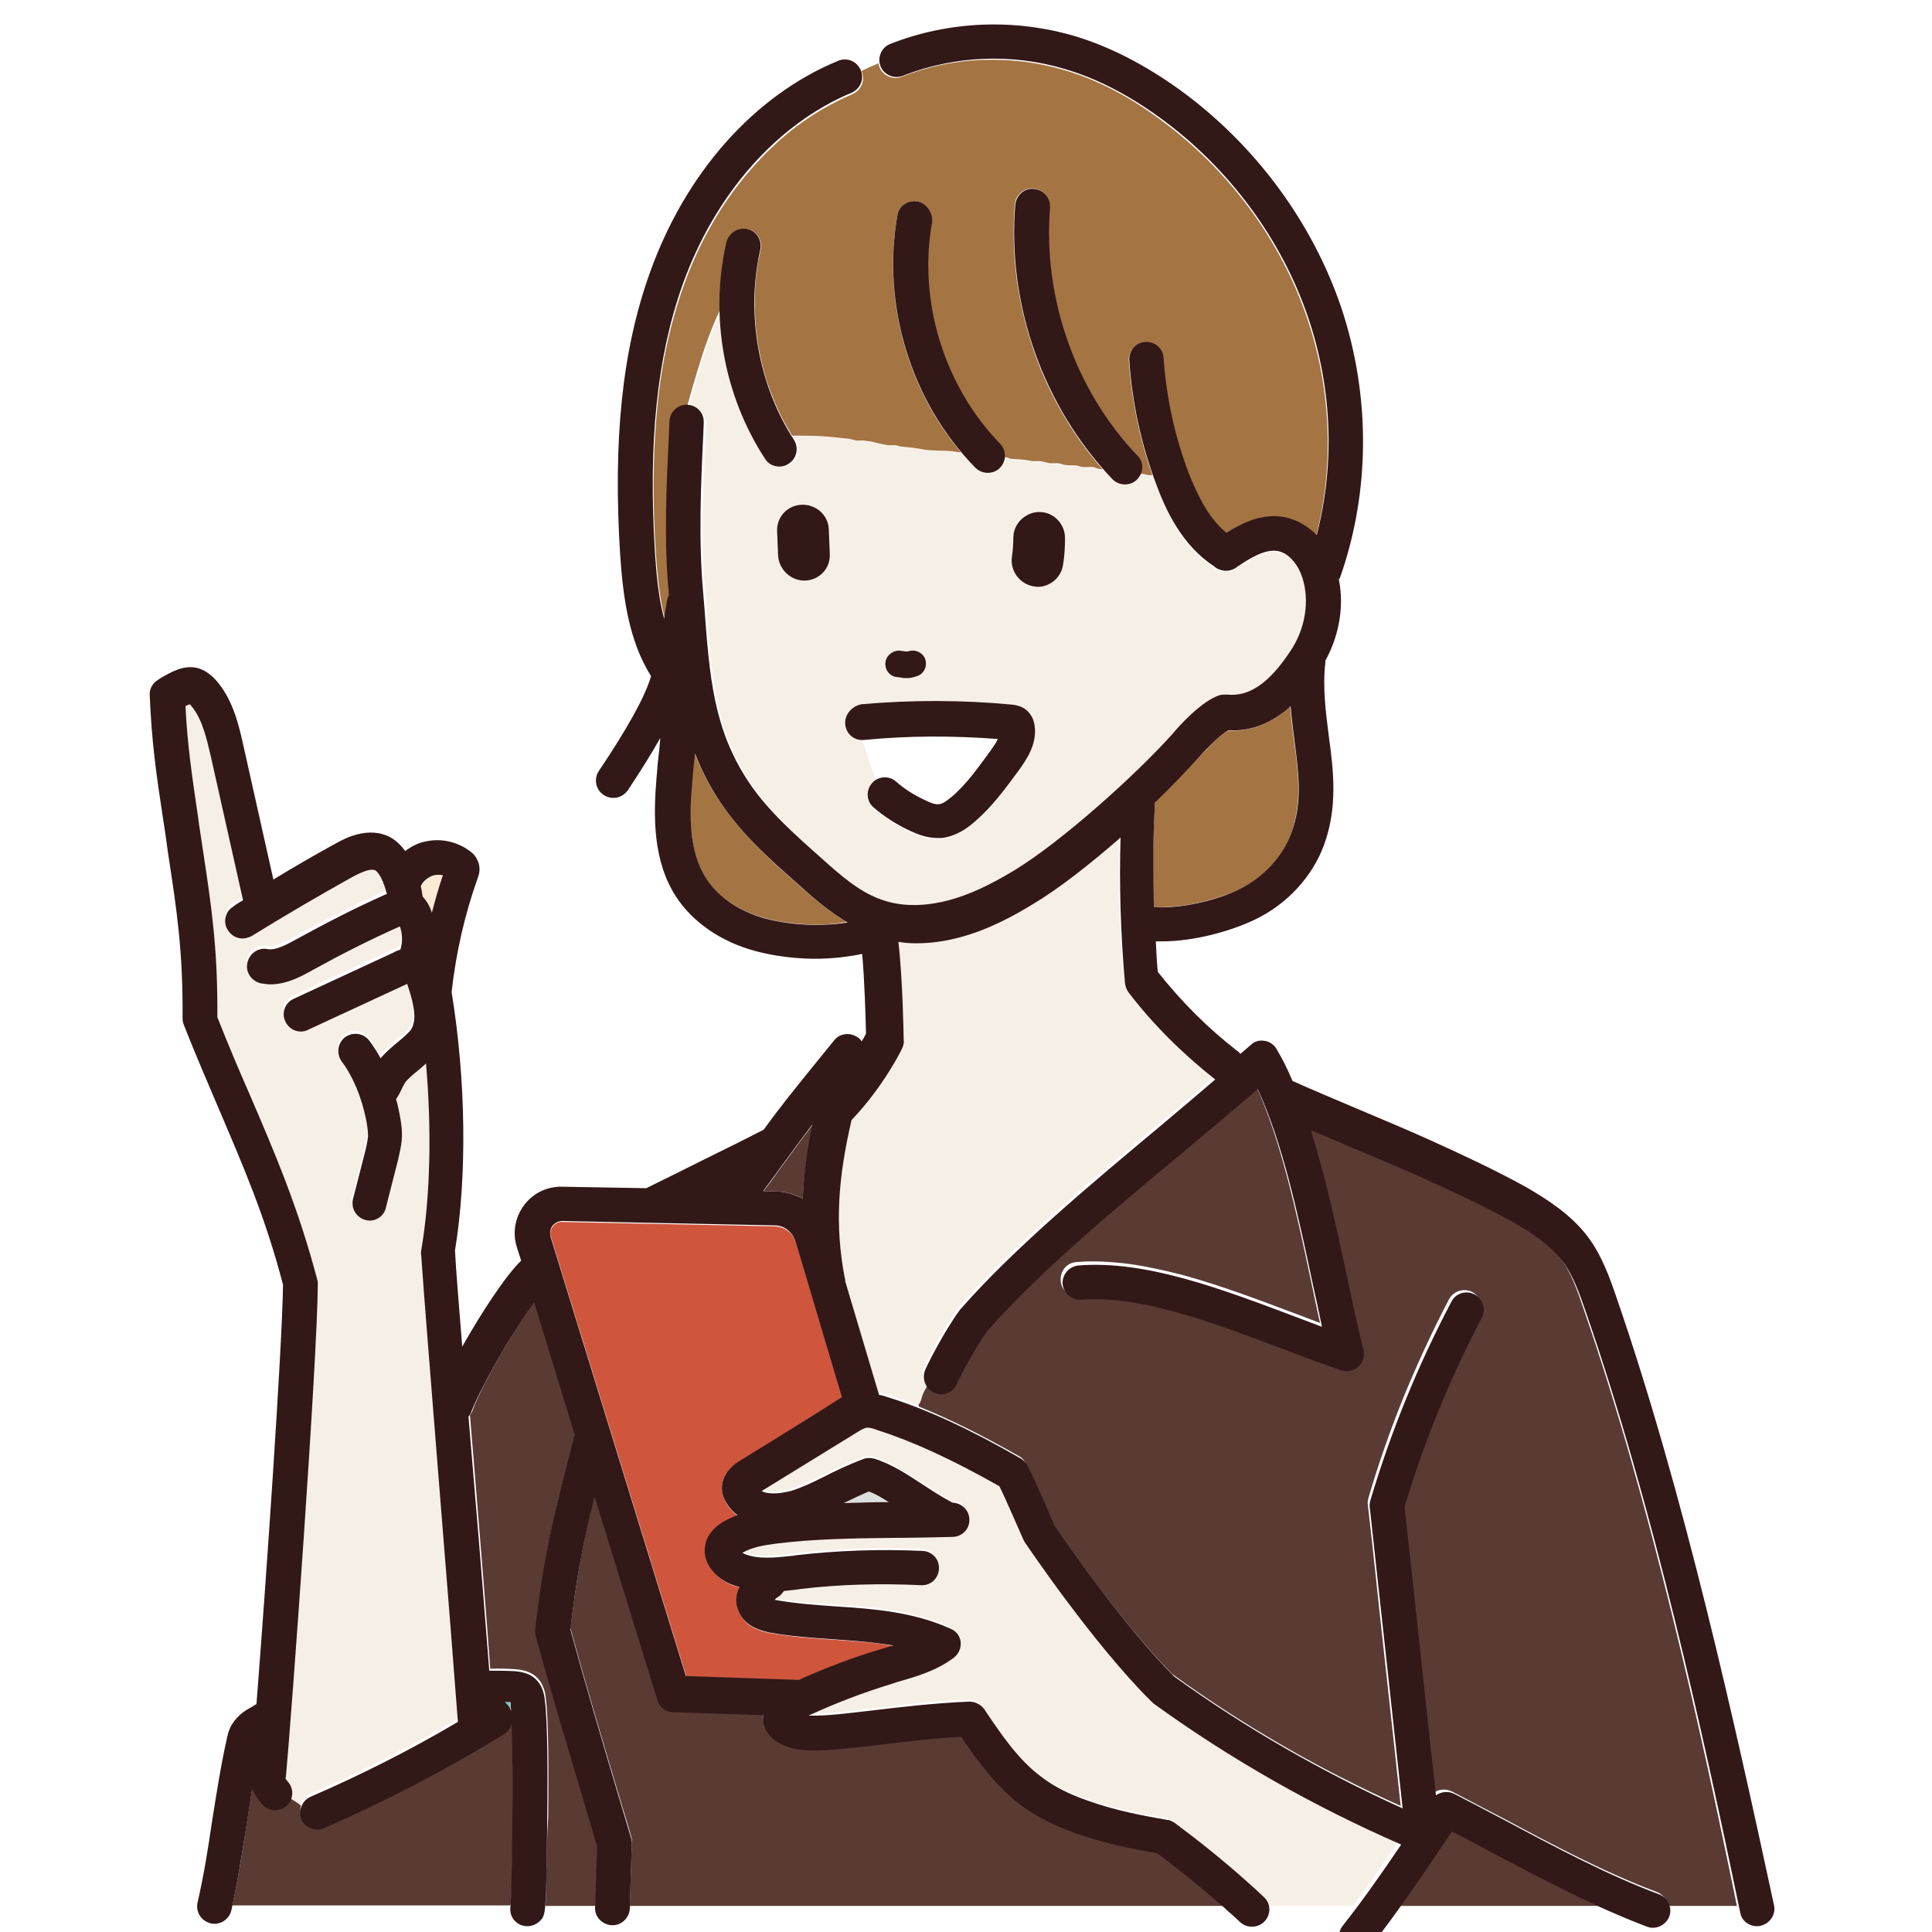
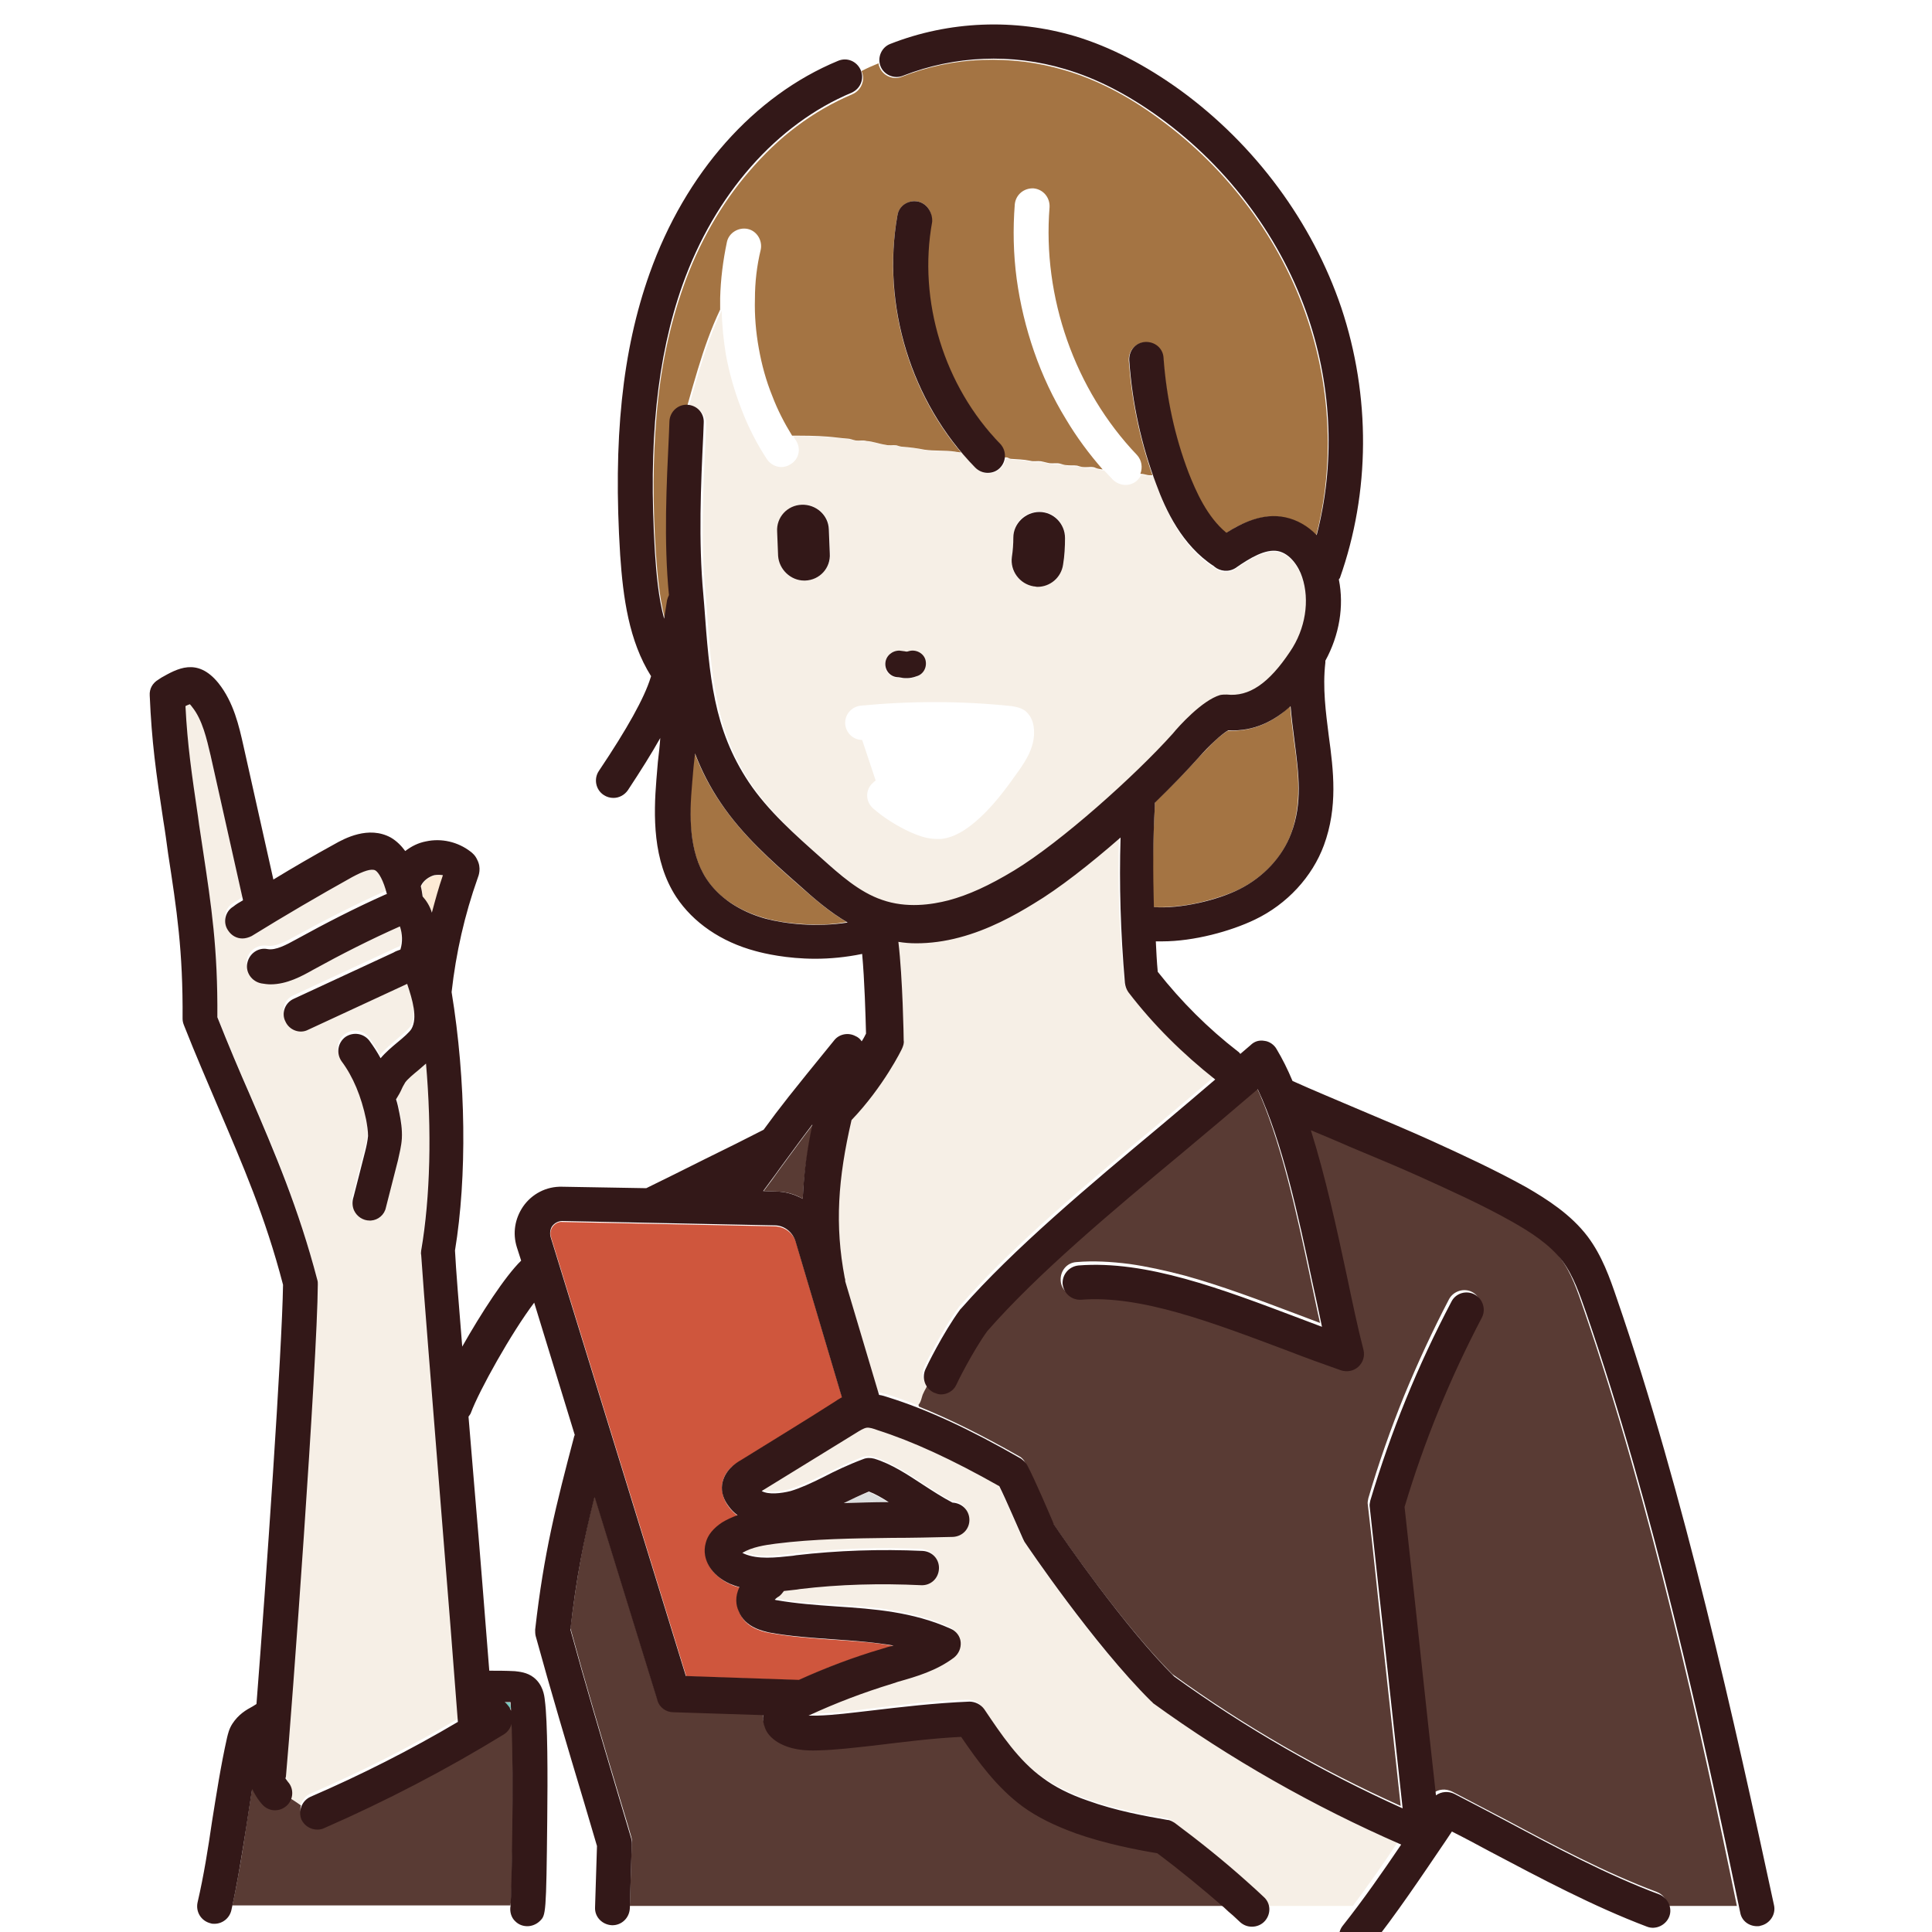
<svg xmlns="http://www.w3.org/2000/svg" xmlns:xlink="http://www.w3.org/1999/xlink" version="1.1" id="レイヤー_1" x="0px" y="0px" viewBox="0 0 400 400" style="enable-background:new 0 0 400 400;" xml:space="preserve">
  <style type="text/css">
	.st0{fill:none;}
	.st1{fill:#FFFFFF;}
	.st2{fill:#76C7BD;}
	.st3{fill:#F6EFE6;}
	.st4{fill:#593B34;}
	.st5{fill:#FDEAD5;}
	.st6{fill:url(#SVGID_1_);}
	.st7{fill:#A47443;}
	.st8{fill:#CF563D;}
	.st9{fill:#DCDDDD;}
	.st10{fill:none;stroke:#331818;stroke-width:15;stroke-miterlimit:10;}
	.st11{fill:#331818;}
</style>
  <pattern width="177.1" height="177.1" patternUnits="userSpaceOnUse" id="Unnamed_Pattern_2" viewBox="0 -177.1 177.1 177.1" style="overflow:visible;">
    <g>
      <rect y="-177.1" class="st0" width="177.1" height="177.1" />
      <polygon class="st1" points="177.1,-177.1 0,-177.1 0,0 177.1,0 177.1,-177.1   " />
      <path class="st2" d="M137.1-88.6c0-26.8-21.7-48.5-48.5-48.5c-26.8,0-48.5,21.7-48.5,48.5C40-61.8,61.8-40,88.6-40    C115.4-40,137.1-61.8,137.1-88.6L137.1-88.6z" />
    </g>
  </pattern>
  <g>
    <path class="st3" d="M64.4,371.3c10.4-4.5,20.7-9.7,30.5-15.5c-0.6-8.1-2.2-28.3-3.8-47.9c-1.6-20.2-3.3-41.1-3.9-48.7   c0-0.3,0-0.6,0-0.9c1.3-7.8,1.9-16.7,1.7-26.5c-0.1-4-0.3-8.2-0.7-12.2c-0.5,0.4-1,0.9-1.5,1.3c-1.1,0.9-2.3,1.9-2.8,2.6   c-0.2,0.4-0.5,0.8-0.7,1.3c-0.3,0.7-0.7,1.4-1.2,2.2c0.3,1,0.5,1.9,0.7,2.9c0.3,1.5,0.6,3.3,0.5,5.2c-0.1,1.7-0.5,3.2-0.8,4.5   l-2.5,9.8c-0.4,1.5-1.6,2.5-3.1,2.7c-0.1,0-0.2,0-0.3,0c-1.4,0-2.7-0.8-3.2-2.1l-0.1-0.1c-0.5-1-0.4-2.2,0-3.1l2.3-9   c0.3-1.1,0.6-2.2,0.6-3.2c0.1-1.1-0.2-2.3-0.4-3.4c-1-4.8-2.7-8.9-5.1-12.1c-1.2-1.6-0.8-3.8,0.8-5c1.6-1.2,3.8-0.8,5,0.7   c0.8,1.1,1.6,2.3,2.3,3.6c1-1.2,2.3-2.2,3.5-3.3c1.1-0.9,2.5-2.1,2.9-2.8c1.3-2.4,0.2-6-0.9-9.3l-20.5,9.5   c-1.8,0.8-3.9,0.1-4.7-1.7c-0.8-1.8-0.1-3.9,1.7-4.7l20.7-9.6c0.4-0.2,0.9-0.4,1.4-0.6c0,0,0,0,0,0c0.4-1.6,0.4-3.2-0.1-4.8   c0,0,0,0,0,0c-6.1,2.8-12.1,5.8-18,9c-2.3,1.3-5.4,3-8.8,3c-0.6,0-1.2-0.1-1.9-0.2c-1.9-0.4-3.2-2.2-2.9-4.2   c0.4-1.9,2.2-3.2,4.2-2.9c1.7,0.3,3.9-0.9,5.9-2c6-3.3,12.3-6.5,18.5-9.3c0.1,0,0.2-0.1,0.3-0.1c-0.7-2.8-1.8-4.5-2.4-4.9   c-0.7-0.4-2.4,0.1-4.8,1.4c-7,3.9-14,8-20.8,12.2c-0.6,0.4-1.2,0.5-1.9,0.5c-1.2,0-2.4-0.6-3-1.7c-1-1.7-0.5-3.9,1.1-4.9   c0.7-0.4,1.3-0.8,2-1.3c0,0,0-0.1,0-0.1L43.5,156c-0.8-3.5-1.7-7.4-3.8-10c-0.2-0.3-0.4-0.5-0.5-0.6c-0.2,0.1-0.5,0.2-0.9,0.4   c0.4,8,1.3,14.1,2.6,22.9c0.4,2.4,0.7,4.7,1,6.8c1.8,11.9,3.2,20.5,3,34.7c2.3,5.8,4.5,11,6.7,16c5.2,12,10.1,23.4,14,38.4   c0.1,0.3,0.1,0.6,0.1,0.9c-0.2,16.1-5.5,88.8-6.6,101.9c0,0.1,0,0.3-0.1,0.4c0.3,0.4,0.5,0.7,0.5,0.7c0,0,0,0,0,0l-2.2,2   c1.6,1.1,3.3,2,4.9,3.2C62.6,372.7,63.3,371.7,64.4,371.3L64.4,371.3z" />
    <path class="st4" d="M106,356.2c-0.2,0.9-0.8,1.7-1.6,2.2c-11.9,7.3-24.4,13.8-37.2,19.4c-0.5,0.2-0.9,0.3-1.4,0.3   c-1.4,0-2.7-0.8-3.3-2.1c-0.3-0.7-0.4-1.5-0.2-2.2c-1.6-1.2-3.3-2.1-4.9-3.2l-3.1,2.8c-0.2-0.2-1.2-1.3-2.1-3.2   c-0.4,2.6-0.8,5.2-1.2,7.8c-0.8,5.4-1.7,11-2.9,16.5h57.6c0-0.2,0-0.4,0.1-0.6c0.1-1.4,0.3-9.3,0.4-19   C106.2,366.9,106.2,360.4,106,356.2L106,356.2z" />
    <path class="st5" d="M89.5,189C89.5,189,89.5,189,89.5,189c0.7-2.6,1.4-5.1,2.3-7.7c-0.6-0.1-1.2-0.2-1.8,0c-1.1,0.2-2.2,1-2.7,2.1   c0,0.1-0.1,0.1-0.1,0.2c0.2,0.8,0.3,1.5,0.4,2.2c0.1,0.2,0.3,0.3,0.4,0.5C88.6,187,89.1,187.9,89.5,189L89.5,189z" />
    <pattern id="SVGID_1_" xlink:href="#Unnamed_Pattern_2" patternTransform="matrix(1.518 0 0 1.518 3991.477 3975.637)">
	</pattern>
    <path class="st6" d="M105.8,354.2c0-0.7-0.1-1.2-0.2-1.7c-0.4,0-0.8,0-1.2-0.1c0.4,0.3,0.8,0.6,1,1.1   C105.7,353.7,105.8,353.9,105.8,354.2L105.8,354.2z" />
    <path class="st1" d="M185.4,161.9c1.9,1.6,3.9,2.9,6.1,3.9c0.8,0.4,1.9,0.8,2.7,0.8c0.7-0.1,1.6-0.6,2.7-1.5   c3.1-2.6,5.7-6.2,8.1-9.6c0.5-0.6,1.1-1.6,1.5-2.4c-9.2-0.8-18.5-0.7-27.7,0.2c-0.1,0-0.3,0-0.4,0c0.9,2.8,1.9,5.6,2.8,8.4   C182.5,160.8,184.2,160.9,185.4,161.9L185.4,161.9z" />
    <path class="st3" d="M220.1,116.8c-0.4,2.7-2.7,4.6-5.3,4.6c-0.3,0-0.5,0-0.8-0.1c-2.9-0.4-5-3.1-4.5-6.1c0.2-1.3,0.3-2.7,0.3-4   c0-3,2.4-5.3,5.4-5.3c0,0,0,0,0,0c3,0,5.3,2.4,5.3,5.4C220.5,113.1,220.4,115,220.1,116.8L220.1,116.8z M210.9,159.6   c-2.7,3.8-5.5,7.7-9.4,10.9c-1.5,1.2-3.8,2.9-6.7,3.2c-0.3,0-0.5,0-0.8,0c-2.2,0-4.1-0.8-5.5-1.4c-2.8-1.3-5.4-2.9-7.7-4.9   c-1.5-1.3-1.7-3.5-0.4-5c0.3-0.3,0.6-0.6,0.9-0.8c-0.9-2.8-1.9-5.6-2.8-8.4c-1.8,0-3.3-1.4-3.5-3.2c-0.2-2,1.3-3.7,3.2-3.9   c10.4-1,20.9-1,31.3,0.1c0.5,0.1,1.7,0.2,2.8,1c0.9,0.8,1.5,1.8,1.7,3.2C214.6,154.3,212.3,157.6,210.9,159.6L210.9,159.6z    M166.7,120.2c-0.1,0-0.2,0-0.2,0c-2.9,0-5.2-2.3-5.3-5.1l-0.2-5c-0.1-3,2.2-5.5,5.1-5.6c3-0.1,5.5,2.2,5.6,5.1l0.2,5   C172,117.5,169.7,120,166.7,120.2L166.7,120.2z M186.1,134.8c0.6,0,1.1,0.1,1.4,0.2c0.1,0,0.2,0,0.2,0c0,0,0.2,0,0.4-0.1   c1.4-0.4,2.9,0.3,3.4,1.8c0.4,1.4-0.3,2.9-1.8,3.4c-0.8,0.3-1.5,0.4-2,0.4c-0.4,0-0.8-0.1-1.2-0.1c-0.2,0-0.5-0.1-0.8-0.1   c-1.5-0.1-2.6-1.4-2.5-2.9C183.4,135.8,184.7,134.7,186.1,134.8L186.1,134.8z M269.6,119.7c-0.5-1.4-1.2-2.7-2.1-3.7   c-0.9-0.9-1.9-1.5-2.9-1.7c-2.7-0.5-5.8,1.4-8.8,3.5c-1.4,0.9-3.1,0.8-4.3-0.2c-0.1,0-0.1-0.1-0.2-0.1c-2.9-1.9-5.3-4.4-7.4-7.7   c-1.6-2.5-3.1-5.5-4.4-9.2c-0.3-0.7-0.5-1.4-0.7-2c-0.4,0-0.8,0-1.2-0.1c-0.4-0.2-0.9-0.2-1.3-0.2c-0.2,0.4-0.5,0.8-0.8,1.1   c-0.7,0.7-1.6,1-2.5,1c-0.9,0-1.9-0.4-2.6-1.1c-0.6-0.6-1.2-1.3-1.8-1.9c-0.5,0-0.9-0.1-1.4-0.3c-0.7-0.3-1.7-0.1-2.6-0.2   c-0.4-0.1-0.9-0.3-1.3-0.3c-0.7-0.1-1.5,0-2.2-0.1c-0.4-0.1-0.9-0.3-1.3-0.3c-0.7-0.1-1.5,0-2.2-0.1c-0.6-0.1-1.2-0.3-1.8-0.4   c-0.7-0.1-1.5,0.1-2.2-0.1c-1.4-0.3-2.7-0.4-4-0.4c-0.3,0-0.6-0.3-0.9-0.3c-0.2,0-0.3,0-0.5,0c-0.1,0.8-0.4,1.5-1.1,2.1   c-0.7,0.7-1.6,1-2.5,1c-0.9,0-1.9-0.4-2.6-1.1c-1-1-1.9-2-2.8-3.1c-0.5-0.1-0.9-0.1-1.3-0.2c-2.1-0.3-4.2-0.1-6.3-0.4   c-1.5-0.3-3-0.6-4.5-0.6c-0.4,0-0.9-0.3-1.3-0.3c-0.7-0.1-1.5,0.1-2.2-0.1c-1.4-0.2-2.6-0.7-4-0.8c-0.7-0.1-1.5,0-2.2-0.1   c-0.6-0.1-1.2-0.4-1.8-0.4c-1.4-0.1-2.8-0.3-4-0.4c-2.5-0.2-5-0.2-7.4-0.2c0.2,0.3,0.4,0.6,0.6,0.9c1.1,1.7,0.6,3.9-1.1,4.9   c-0.6,0.4-1.3,0.6-1.9,0.6c-1.2,0-2.3-0.6-3-1.6c-2.1-3.2-3.9-6.7-5.3-10.4c-1.4-3.6-2.5-7.4-3.2-11.2c-0.5-3-0.8-6.1-0.9-9.2   c-1.9,4-3.3,8-4.6,12.3c-0.8,2.6-1.5,5.1-2.2,7.6c0.1,0,0.2,0,0.2,0c2,0.1,3.5,1.8,3.4,3.7c0,0.9-0.1,1.7-0.1,2.6   c-0.5,10.2-1.1,21.8,0,32.7c0,0,0,0.1,0,0.1c0.1,0.8,0.1,1.5,0.2,2.3c0.5,7.5,1,14,2.3,20c1.3,6.3,3.5,11.6,6.9,16.7   c4,5.9,9.6,10.9,15.1,15.8c3.9,3.4,7.8,7,12.5,8.6c5.1,1.7,10.3,1,13.8,0.1c4.1-1.1,8.3-3,13.6-6.2c4.5-2.7,10.6-7.4,17.2-13.1   c5.9-5.2,11.7-10.8,15.6-15.1c0.2-0.2,1.5-1.7,3.2-3.3c2.7-2.6,4.8-4.1,6.7-4.6c0.4-0.1,0.9-0.2,1.4-0.1c2.5,0.3,4.9-0.5,7.2-2.2   c1.9-1.5,3.8-3.6,5.9-6.7c1.5-2.3,2.6-4.9,3-7.6C270.6,124.8,270.4,122.1,269.6,119.7L269.6,119.7z" />
    <path class="st7" d="M270.7,66.1c-5.5-16.4-16.4-31.1-30.7-41.5c-6.5-4.8-13.1-8.2-19.7-10.1c-5.4-1.6-11.1-2.3-16.9-2.1   c-5.8,0.2-11.4,1.4-16.7,3.5c-1.8,0.7-3.9-0.2-4.6-2c-0.1-0.2-0.2-0.5-0.2-0.8c-1.2,0.5-2.4,1-3.5,1.6c0,0,0,0,0,0.1   c0.8,1.8-0.1,3.9-1.9,4.7c-4,1.7-7.9,3.9-11.6,6.7c-3.5,2.6-6.8,5.8-9.8,9.3c-5.8,6.7-10.5,15-13.6,23.8   c-2.9,8.2-4.8,17.1-5.6,27.1c-0.7,8.4-0.8,17.7-0.1,28.3c0.3,4.1,0.7,8.8,1.8,13.2c0,0.2,0.1,0.3,0.1,0.5c0.2-1.3,0.4-2.5,0.6-3.8   c0.1-0.4,0.2-0.8,0.4-1.2c-1-11.3-0.5-23,0-33.4c0-0.9,0.1-1.8,0.1-2.6c0.1-1.9,1.6-3.4,3.5-3.4c0.7-2.5,1.4-5,2.2-7.6   c1.3-4.3,2.7-8.3,4.6-12.3c0-0.8,0-1.6,0-2.4c0.1-3.9,0.6-7.8,1.4-11.6c0.4-1.9,2.4-3.1,4.3-2.7c1.9,0.4,3.1,2.4,2.7,4.3   c-0.8,3.3-1.2,6.7-1.2,10.2c-0.1,3.4,0.2,6.9,0.8,10.2c0.6,3.4,1.5,6.7,2.8,9.9c1.1,2.9,2.5,5.6,4.1,8.2c2.5,0,4.9,0,7.4,0.2   c1.3,0.1,2.6,0.3,4,0.4c0.6,0,1.2,0.3,1.8,0.4c0.7,0.1,1.5-0.1,2.2,0.1c1.4,0.1,2.6,0.6,4,0.8c0.8,0.2,1.5,0,2.2,0.1   c0.4,0.1,0.9,0.3,1.3,0.3c1.5,0.1,3,0.3,4.5,0.6c2.1,0.3,4.2,0.1,6.3,0.4c0.4,0.1,0.9,0.1,1.3,0.2c-11.3-13.4-16.3-31.8-13.2-49.1   c0.3-1.9,2.2-3.2,4.1-2.9c1.9,0.3,3.2,2.2,2.9,4.1c-1.4,8-0.9,16.6,1.6,24.7c2.5,8.1,6.8,15.5,12.5,21.3c0.8,0.8,1.1,1.9,1,2.9   c0.2,0,0.3,0,0.5,0c0.3,0,0.6,0.3,0.9,0.3c1.3,0.1,2.6,0.1,4,0.4c0.7,0.2,1.5,0,2.2,0.1c0.6,0.1,1.2,0.3,1.8,0.4   c0.7,0.1,1.5-0.1,2.2,0.1c0.4,0.1,0.9,0.3,1.3,0.3c0.7,0.1,1.5,0,2.2,0.1c0.4,0.1,0.9,0.3,1.3,0.3c0.9,0.1,1.9-0.2,2.6,0.2   c0.5,0.2,0.9,0.2,1.4,0.3c-2.8-3.2-5.4-6.7-7.6-10.4c-2.7-4.4-4.9-9.1-6.6-14c-1.7-4.9-2.9-9.9-3.6-15c-0.7-5.2-0.8-10.4-0.4-15.5   c0.2-2,1.9-3.4,3.9-3.3c2,0.2,3.4,1.9,3.3,3.9c-1.5,18.6,5.2,37.8,18.1,51.3c1,1.1,1.2,2.6,0.7,3.9c0.5,0,0.9,0.1,1.3,0.2   c0.3,0.1,0.7,0.1,1.2,0.1c-2.7-7.7-4.3-15.6-4.9-23.7c-0.1-2,1.3-3.7,3.3-3.8c2-0.1,3.7,1.3,3.8,3.3c0.6,8.1,2.3,16.1,5.2,23.8   c1.2,3.2,2.4,5.7,3.8,7.8c1.2,1.9,2.5,3.4,4,4.6c1.3-0.8,2.6-1.6,4.1-2.2c2.9-1.2,5.5-1.6,8.1-1c2.4,0.5,4.6,1.7,6.5,3.7   c1.6-6.2,2.4-12.6,2.4-19.1C274.9,83.1,273.5,74.4,270.7,66.1L270.7,66.1z" />
-     <path class="st4" d="M113.1,389c0,1.7-0.1,3.1-0.1,4.2c0,0.5,0,0.9-0.1,1.2c0,0.1,0,0.1,0,0.2h10.4c0,0,0-0.1,0-0.1l0.4-12.7   c-0.9-3-1.8-6-2.6-8.9c-3.6-12-7-23.4-10-34.6c-0.1-0.4-0.2-0.9-0.1-1.3c1.8-15.9,4.2-25.8,8.1-40.1c0-0.1,0-0.1,0.1-0.2l-8.4-27.4   c-1.7,2.3-3.9,5.5-6,9.2c-3.2,5.3-6,10.8-7,13.6c-0.1,0.3-0.3,0.6-0.5,0.9c0.4,4.7,0.8,9.7,1.2,14.5c1.1,13.8,2.3,28,3,38   c1.8-0.1,3.6,0,5.3,0.1c0.8,0.1,2.4,0.2,3.9,1.3c1.9,1.5,2.2,3.6,2.3,4.7c0.6,4.4,0.6,15.9,0.5,24.7   C113.2,380.5,113.2,385.2,113.1,389L113.1,389z" />
    <path class="st3" d="M190.3,290.7c0.6-0.7,0.6-1.7,1-2.4c0.3-0.5,0.5-0.9,0.7-1.4c-1-1-1.3-2.6-0.6-4c0.1-0.3,3.6-7.5,7.2-12.4   c0.1-0.1,0.1-0.1,0.2-0.2c10.7-12.3,26.3-25.3,41.4-37.9c3.9-3.3,7.6-6.4,11.2-9.5c-6.7-5.3-12.7-11.4-18-18.1   c-0.4-0.5-0.7-1.2-0.7-1.9c-1-10.5-1.3-20.4-1-30.1c-6.8,5.9-13.2,10.8-18,13.7c-4,2.4-9.3,5.4-15.4,7c-3,0.8-6,1.2-8.9,1.2   c-1.3,0-2.5-0.1-3.7-0.2c0.9,7.7,1.1,19.8,1.1,20.4c0,0.6-0.1,1.1-0.3,1.6c-0.2,0.3-3.9,8.1-10.5,14.9c-0.9,3.8-1.6,7.4-2,10.9   c-1,7.6-0.7,14.5,0.7,21.7c0,0.2,0.1,0.5,0.1,0.7l7,23.5c0.7,0.2,1.4,0.4,1.9,0.5c2.2,0.7,4.4,1.5,6.7,2.4c0,0,0,0,0,0   C190.3,291,190.2,290.9,190.3,290.7L190.3,290.7z" />
    <path class="st4" d="M327.9,271.1c-1.3-3.8-2.6-7.7-4.9-10.7c-2.6-3.5-6.6-6.1-10.5-8.2c-6.2-3.5-12.8-6.5-19.3-9.4   c-4.1-1.9-9.3-4-14.2-6.1c-2.7-1.1-5.4-2.3-8-3.4c3,9.5,5.3,20.1,7.4,29.9c1.2,5.7,2.3,11,3.5,15.6c0.3,1.3-0.1,2.6-1.1,3.5   c-1,0.9-2.4,1.2-3.6,0.7c-3.7-1.3-7.3-2.7-10.9-4c-15.6-5.9-30.4-11.5-42.9-10.6c-2,0.1-3.7-1.3-3.8-3.3c-0.1-2,1.3-3.7,3.3-3.8   c3.4-0.3,7.1-0.1,11,0.4c3.5,0.5,7.2,1.3,11.4,2.4c7.6,2.1,15.3,5,23.5,8.1c1.5,0.6,3,1.1,4.5,1.7c-0.7-3-1.3-6.1-2-9.3   c-2.9-13.7-6.2-28.9-11.3-39.9c-4.8,4.2-10,8.5-15.5,13.1c-14.8,12.4-30.1,25.2-40.5,37.1c-3.2,4.3-6.4,11-6.4,11.1   c-0.6,1.3-1.9,2-3.2,2c-0.5,0-1-0.1-1.5-0.3c-0.4-0.2-0.7-0.4-1-0.7c-0.2,0.5-0.5,0.9-0.7,1.4c-0.4,0.7-0.4,1.7-1,2.4   c-0.1,0.1,0.1,0.3,0,0.4c0,0,0,0,0,0c6.2,2.5,12.9,5.8,20.8,10.3c0.6,0.3,1,0.8,1.3,1.4c1.5,2.8,4.7,10.3,5.5,12.2   c1.7,2.5,14.3,20.9,24.9,31.5c14.8,10.7,30.6,19.8,47.3,27.3c-0.9-8.3-2.1-19.5-3.3-30.3c-1.3-11.6-2.5-23.6-3.5-32   c-0.1-0.5,0-0.9,0.1-1.4c2.1-7.2,4.6-14.3,7.4-21.2c2.8-6.8,5.9-13.5,9.3-20c0.9-1.7,3.1-2.4,4.8-1.5s2.4,3.1,1.5,4.8   c-3.3,6.3-6.4,12.8-9,19.4c-2.6,6.4-5,13.1-7,19.8c0.9,8.4,2.2,20,3.4,31.3c1.1,10,2.2,20.3,3.1,28.4c1.1-0.8,2.5-0.9,3.8-0.3   c3.5,1.8,7.2,3.8,10.7,5.6c10.3,5.5,21,11.2,31.7,15.2c1.3,0.5,2.1,1.6,2.3,2.9h14.3C352.1,357.9,341.7,311,327.9,271.1   L327.9,271.1z" />
    <path class="st3" d="M238.3,352.2c-0.1-0.1-0.3-0.2-0.4-0.4c-5-5-11-12-17.6-21c-5-6.7-8.4-11.8-8.5-12c-0.1-0.2-0.2-0.4-0.3-0.6   c-0.9-2.3-3.5-8.1-4.9-10.9c-9.9-5.6-17.9-9.3-25.2-11.6c-0.8-0.2-1.7-0.5-2.3-0.5c-0.6,0.1-1.4,0.6-2.2,1.1c-6.5,4-13,8-19.5,12   c1.4,0.8,4,0.6,6.1,0c2-0.6,4.3-1.6,6.8-2.9c2.4-1.1,5-2.5,8.2-3.7c0.7-0.3,1.6-0.3,2.3-0.1c3.6,1.1,6.9,3.3,10.1,5.4   c2,1.3,4,2.6,6,3.7c1.9,0,3.5,1.5,3.5,3.4c0.1,2-1.5,3.6-3.4,3.7c-4.2,0.2-8.5,0.2-12.6,0.2c-8,0.1-16.2,0.2-24.1,1.2   c-2.3,0.3-4.9,0.7-6.9,1.9c0.1,0.1,0.2,0.1,0.4,0.2c2.8,1.2,6.3,0.8,10.1,0.4c0.2,0,0.4,0,0.6-0.1c8.7-1,17.5-1.3,26.2-0.9   c2,0.1,3.5,1.8,3.4,3.7c-0.1,2-1.8,3.5-3.7,3.4c-8.3-0.4-16.8-0.1-25.1,0.8c-0.2,0-0.4,0-0.6,0.1c-0.9,0.1-1.8,0.2-2.7,0.3   c-0.2,0.4-0.6,0.8-1,1.1c-0.4,0.3-0.7,0.5-0.9,0.7c0.1,0,0.3,0.1,0.4,0.1c4,0.8,8,1,12.4,1.3c7.8,0.5,15.8,1.1,23.6,4.6   c1.1,0.5,1.9,1.6,2.1,2.8c0.1,1.2-0.4,2.5-1.4,3.2c-3.5,2.7-7.6,3.9-11.6,5c-0.4,0.1-0.8,0.2-1.3,0.4c-5.9,1.7-11.7,3.9-17.3,6.6   c0.6,0,1.2,0,1.8,0c3.6-0.1,7.3-0.5,10.8-1c6.7-0.8,13.6-1.7,20.7-1.9c1.2,0,2.4,0.5,3.1,1.6c3.5,5.2,7.2,10.6,12.1,14.2   c2.5,1.8,5.5,3.3,9.3,4.7c5.8,2.1,11.9,3.2,16.5,4c0.6,0.1,1.1,0.3,1.5,0.7c5.1,3.8,10.2,7.9,14.9,12.1c0.7,0.6,1.3,1.2,2,1.8   c0.5,0.4,1,0.9,1.5,1.4c0.7,0.6,1,1.4,1.2,2.2h17.7c3.1-4.2,6.2-8.5,9.2-13.1C271.6,373.6,254.3,363.7,238.3,352.2L238.3,352.2z" />
    <path class="st7" d="M247.2,187.1c3.4-0.7,6.9-1.8,9.4-3c5-2.5,8.9-6.6,10.7-11.5c1-2.8,1.5-5.8,1.5-9.3c0-3.2-0.4-6.5-0.9-10   c-0.3-2.3-0.6-4.7-0.8-7.1c-0.5,0.5-1.1,0.9-1.6,1.4c-3.2,2.5-6.8,3.7-10.5,3.7c-0.3,0-0.5,0-0.8,0c-0.5,0.3-1.6,1-3.3,2.7   c-1.5,1.5-2.8,2.9-2.8,2.9c0,0,0,0,0,0c-2.5,2.8-5.6,5.9-9,9.2c0,0.2,0,0.5,0,0.7c-0.4,6.9-0.5,13.8-0.3,21   C241.2,187.9,244.1,187.7,247.2,187.1L247.2,187.1z" />
    <path class="st7" d="M149.1,166.1c-2.3-3.4-4-6.8-5.3-10.2c-0.1,0.9-0.2,1.8-0.3,2.7c-0.1,1.2-0.2,2.3-0.3,3.5   c-0.4,4.4-0.4,7.8,0,10.7c0.4,3.6,1.4,6.6,3,9.1c1.3,2,3,3.7,5.2,5.1c2.1,1.4,4.5,2.4,7,3.1c2.8,0.8,6.2,1.2,9.6,1.3   c2.5,0.1,5-0.1,7.3-0.5c-3.8-2.2-7-5.1-10-7.7C159.6,178.2,153.6,172.8,149.1,166.1L149.1,166.1z" />
    <path class="st8" d="M114.4,254c-0.4,0.6-0.6,1.4-0.3,2.2l28,90.9l23.3,0.8c5.6-2.6,11.3-4.7,17.2-6.4c0.4-0.1,0.9-0.2,1.3-0.4   c0.4-0.1,0.8-0.2,1.2-0.3c-4-0.8-8.2-1-12.5-1.3c-4.3-0.3-8.8-0.6-13.2-1.4c-1.3-0.2-2.3-0.6-3.2-1c-2-1-2.8-2.4-3.2-3.5   c-0.6-1.6-0.5-3.3,0.2-4.9c-0.7-0.2-1.4-0.4-2-0.7c-1.4-0.6-2.7-1.6-3.7-2.8c-1.3-1.7-1.8-3.7-1.3-5.6c0.4-1.7,1.6-3.1,3.4-4.3   c1-0.6,2.1-1.1,3.1-1.5c-0.7-0.5-1.3-1.1-1.8-1.8c-1.1-1.4-1.5-3-1.4-4.5c0.3-3,2.8-4.5,3.9-5.1c6.5-4,13.1-8.1,19.7-12.1   c0.4-0.2,0.8-0.5,1.3-0.8l-9.6-32.3c-0.6-1.9-2.3-3.2-4.3-3.3l-44-0.9C115.7,252.9,114.9,253.3,114.4,254L114.4,254z" />
-     <path class="st4" d="M308,382.8c-2.6-1.4-5.2-2.8-7.8-4.1c-0.4,0.6-0.8,1.2-1.2,1.8c-3.3,4.9-6.4,9.6-9.7,14.1h42   C323.4,391,315.6,386.9,308,382.8L308,382.8z" />
    <path class="st4" d="M130.4,394.6h123c-4.4-3.9-9-7.7-13.7-11.2c-4.8-0.8-10.9-2-16.8-4.1c-4.5-1.6-8.1-3.4-11.1-5.6   c-5.4-3.9-9.3-9.3-12.7-14.4c-6.2,0.3-12.3,1.1-18.2,1.8c-3.7,0.5-7.6,0.9-11.5,1c-2.6,0.1-5.7-0.1-8.4-1.7   c-1.3-0.8-2.3-1.9-2.7-3.2c-0.3-0.8-0.4-1.6-0.3-2.4l-18.6-0.6c-1.5-0.1-2.8-1.1-3.3-2.5l-13-42.1c-2.2,8.7-3.7,16.7-5,27.5   c3,11,6.3,22.1,9.8,33.8c0.9,3.1,1.9,6.2,2.8,9.4c0.1,0.4,0.2,0.7,0.1,1.1L130.4,394.6L130.4,394.6z" />
    <path class="st9" d="M174.7,311.2c3.1-0.1,6.2-0.1,9.3-0.1c-1.4-0.9-2.8-1.6-4.1-2.2C178,309.6,176.3,310.4,174.7,311.2   L174.7,311.2z" />
    <path class="st4" d="M166.2,248.2c0.1-2.2,0.3-4.4,0.6-6.7c0.4-2.9,0.9-5.7,1.5-8.7c-2.3,3-3.8,5.1-6.9,9.3c-0.9,1.3-2,2.8-3.3,4.5   l2.7,0.1C162.6,246.7,164.5,247.2,166.2,248.2L166.2,248.2z" />
    <path class="st10" d="M125,264.3" />
-     <path class="st11" d="M154.7,47.4c-1.9-0.4-3.8,0.8-4.3,2.7c-3.5,15.3-0.6,31.7,8,44.9c0.7,1.1,1.8,1.6,3,1.6   c0.7,0,1.3-0.2,1.9-0.6c1.7-1.1,2.1-3.3,1.1-4.9c-7.4-11.4-10-26.1-7-39.4C157.8,49.7,156.6,47.8,154.7,47.4L154.7,47.4z" />
    <path class="st11" d="M189.9,41.7c-1.9-0.3-3.8,0.9-4.1,2.9c-3.3,18.6,2.8,38.6,16.1,52.2c0.7,0.7,1.6,1.1,2.6,1.1   c0.9,0,1.8-0.3,2.5-1c1.4-1.4,1.4-3.6,0.1-5c-11.6-11.9-17.1-29.6-14.1-46C193.1,43.9,191.8,42,189.9,41.7L189.9,41.7z" />
-     <path class="st11" d="M214.1,39.1c-2-0.2-3.7,1.3-3.9,3.3c-1.7,20.6,5.8,41.8,20.1,56.8c0.7,0.7,1.6,1.1,2.6,1.1   c0.9,0,1.8-0.3,2.5-1c1.4-1.4,1.5-3.6,0.1-5c-12.9-13.5-19.6-32.7-18.1-51.3C217.5,41,216.1,39.3,214.1,39.1L214.1,39.1z" />
    <path class="st11" d="M166.5,120.2c0.1,0,0.2,0,0.2,0c3-0.1,5.3-2.6,5.1-5.6l-0.2-5c-0.1-3-2.7-5.2-5.6-5.1c-3,0.1-5.3,2.6-5.1,5.6   l0.2,5C161.3,117.9,163.7,120.2,166.5,120.2L166.5,120.2z" />
    <path class="st11" d="M209.5,115.3c-0.4,2.9,1.6,5.6,4.5,6.1c0.3,0,0.5,0.1,0.8,0.1c2.6,0,4.9-1.9,5.3-4.6c0.3-1.8,0.4-3.7,0.4-5.5   c0-3-2.4-5.4-5.3-5.4c-2.9,0-5.4,2.4-5.4,5.3C209.8,112.6,209.7,114,209.5,115.3L209.5,115.3z" />
    <path class="st11" d="M183.3,137.3c-0.1,1.5,1,2.8,2.5,2.9c0.4,0,0.6,0.1,0.8,0.1c0.4,0.1,0.8,0.1,1.2,0.1c0.5,0,1.2-0.1,2-0.4   c1.4-0.4,2.2-1.9,1.8-3.4c-0.4-1.4-2-2.2-3.4-1.8c-0.3,0.1-0.4,0.1-0.4,0.1c-0.1,0-0.2,0-0.2,0c-0.4-0.1-0.8-0.1-1.4-0.2   C184.7,134.7,183.4,135.8,183.3,137.3L183.3,137.3z" />
-     <path class="st11" d="M175,150c0.2,2,1.9,3.4,3.9,3.2c9.2-0.9,18.4-0.9,27.7-0.2c-0.4,0.9-1.1,1.8-1.5,2.4c-2.5,3.4-5,7-8.1,9.6   c-1.2,1-2,1.5-2.7,1.5c-0.8,0.1-1.9-0.4-2.7-0.8c-2.2-1-4.3-2.3-6.1-3.9c-1.5-1.3-3.8-1.1-5,0.4c-1.3,1.5-1.1,3.8,0.4,5   c2.3,2,4.9,3.6,7.7,4.9c1.5,0.7,3.4,1.4,5.5,1.4c0.3,0,0.5,0,0.8,0c2.9-0.3,5.2-1.9,6.7-3.2c3.8-3.2,6.6-7.1,9.4-10.9   c1.4-2,3.8-5.3,3.2-9.2c-0.2-1.4-0.8-2.4-1.7-3.2c-1.1-0.9-2.3-1-2.8-1.1c-10.4-1-20.9-1-31.3-0.1C176.3,146.2,174.8,148,175,150   L175,150z" />
    <path class="st11" d="M248.2,156.8c2.1-2.4,4.8-4.9,6.1-5.6c5.4,0.3,9.6-2,12.9-5c0.2,2.4,0.5,4.8,0.8,7.1c0.9,7,1.7,13-0.7,19.3   c-1.8,4.8-5.7,9-10.7,11.5c-4.6,2.3-12.2,4.1-17.7,3.7c-0.2-7.1-0.2-14.1,0.2-20.9c0-0.2,0-0.5,0-0.7   C242.6,162.8,245.7,159.6,248.2,156.8L248.2,156.8z M158.5,190.2c-5.4-1.5-9.7-4.4-12.2-8.2c-3.7-5.6-3.6-13.2-3-19.8   c0.1-1.2,0.2-2.3,0.3-3.5c0.1-0.9,0.2-1.8,0.3-2.7c1.3,3.4,3,6.8,5.3,10.2c4.5,6.7,10.5,12,16.3,17.1c2.9,2.6,6.2,5.5,10,7.7   C169,192,162.7,191.3,158.5,190.2L158.5,190.2z M153.4,302.3c-1.1,0.6-3.5,2.2-3.9,5.1c-0.2,1.5,0.3,3.1,1.4,4.5   c0.5,0.7,1.1,1.3,1.8,1.8c-1.1,0.4-2.2,0.9-3.2,1.5c-1.8,1.2-3,2.6-3.4,4.3c-0.9,3.3,1.2,6.7,5,8.4c0.7,0.3,1.3,0.5,2,0.7   c-1,2-0.7,3.8-0.2,4.9c1.3,3.5,5.2,4.2,6.4,4.5c4.4,0.8,8.9,1.1,13.2,1.4c4.3,0.3,8.5,0.6,12.5,1.3c-0.4,0.1-0.8,0.2-1.2,0.3   l-1.3,0.4c-5.8,1.7-11.6,3.9-17.1,6.4l-23.4-0.8l-28-90.9c-0.2-0.7-0.1-1.6,0.3-2.2c0.5-0.7,1.3-1.1,2.1-1.1l44,0.9   c2,0,3.7,1.4,4.3,3.3l9.6,32.3c-0.5,0.3-0.9,0.5-1.3,0.8C166.6,294.2,160,298.2,153.4,302.3L153.4,302.3z M179.9,308.8   c1.3,0.5,2.7,1.3,4.1,2.2c-3.1,0-6.1,0.1-9.3,0.2C176.3,310.4,178,309.6,179.9,308.8L179.9,308.8z M166.2,248.2   c-1.7-0.9-3.5-1.5-5.5-1.5l-2.7-0.1c1.3-1.8,2.4-3.2,3.3-4.5c3.1-4.2,4.6-6.3,6.9-9.3C167.1,237.9,166.4,243,166.2,248.2   L166.2,248.2z M105.8,354.2c-0.1-0.2-0.2-0.5-0.3-0.7c-0.3-0.4-0.6-0.8-1-1.1c0.4,0,0.8,0,1.2,0   C105.7,352.9,105.8,353.5,105.8,354.2L105.8,354.2z M87.2,183.3c0.5-1,1.6-1.8,2.7-2.1c0.6-0.1,1.2-0.1,1.8,0   c-0.9,2.6-1.6,5.2-2.3,7.8c0,0,0-0.1,0-0.1c-0.4-1.3-1.1-2.4-1.9-3.3c-0.1-0.7-0.2-1.4-0.4-2.2C87.2,183.5,87.2,183.4,87.2,183.3   L87.2,183.3z M334.7,268.7c-1.4-4.1-3-8.7-6-12.7c-3.5-4.6-8.4-7.7-12.7-10.2c-6.5-3.6-13.2-6.7-19.8-9.7   c-4.2-1.9-9.4-4.1-14.4-6.2c-4.9-2.1-10-4.2-14.2-6.1c-1-2.4-2.1-4.6-3.3-6.6c-0.5-0.9-1.5-1.6-2.5-1.7c-1.1-0.2-2.1,0.1-2.9,0.9   c-0.7,0.6-1.4,1.2-2.1,1.8c-0.2-0.2-0.3-0.4-0.5-0.5c-6.2-4.8-11.7-10.3-16.6-16.5c-0.2-2.1-0.3-4.2-0.4-6.3c0.4,0,0.8,0,1.3,0   c6.6,0,14.2-2.1,19.2-4.5c6.7-3.2,11.9-8.9,14.3-15.4c2.9-7.9,2-15.4,1-22.7c-0.6-4.8-1.3-9.9-0.7-15.1c0-0.1,0-0.2,0-0.4   c2.9-5.3,3.9-11.3,2.8-16.8c0-0.1,0.1-0.2,0.2-0.3c6.3-17.8,6.4-37.7,0.3-56c-6-17.7-17.8-33.7-33.3-45c-7.2-5.2-14.5-9-21.8-11.2   c-12.5-3.7-26.1-3.2-38.3,1.6c-1.8,0.7-2.7,2.8-2,4.6c0.7,1.8,2.8,2.7,4.6,2c10.7-4.2,22.6-4.7,33.6-1.4   c6.5,1.9,13.1,5.3,19.7,10.1c14.3,10.4,25.2,25.2,30.7,41.5c4.9,14.6,5.5,30.3,1.7,44.9c-1.8-1.9-4.1-3.2-6.5-3.7   c-4.7-1-9,1.2-12.2,3.2c-4-3.3-6.3-8.6-7.8-12.4c-2.9-7.6-4.6-15.6-5.2-23.8c-0.1-2-1.8-3.4-3.8-3.3c-2,0.1-3.4,1.8-3.3,3.8   c0.6,8.8,2.5,17.5,5.6,25.7c1.9,5.2,5.3,12.6,11.9,16.9c0,0,0.1,0,0.1,0.1c1.2,1,3,1.2,4.4,0.3c3-2.1,6.2-4,8.8-3.5   c2.5,0.5,4.3,3.2,5,5.4c1.6,4.8,0.7,10.7-2.5,15.4c-4.4,6.6-8.5,9.4-13.1,8.9c-0.5,0-0.9,0-1.4,0.1c-3.7,1.1-8.5,6.4-9.8,8   c-7.8,8.7-23.1,22.4-32.8,28.3c-5.3,3.2-9.5,5.1-13.6,6.2c-3.5,0.9-8.7,1.7-13.8-0.1c-4.7-1.6-8.7-5.2-12.5-8.6   c-5.4-4.8-11.1-9.8-15.1-15.8c-7.3-11-8.1-21.7-9.2-36.6l-0.2-2.4c-1-10.9-0.5-22.5,0-32.8l0.1-2.6c0.1-2-1.4-3.6-3.4-3.7   c-1.9-0.1-3.6,1.4-3.7,3.4l-0.1,2.6c-0.5,10.4-1.1,22.2,0,33.4c-0.2,0.4-0.3,0.7-0.4,1.1c-0.2,1.3-0.4,2.6-0.6,3.8   c-1.2-4.5-1.6-9.3-1.9-13.7c-1.4-22.8,0.4-40.4,5.7-55.4c6.7-18.8,19.5-33.3,35-39.8c1.8-0.8,2.7-2.8,1.9-4.7   c-0.8-1.8-2.8-2.7-4.7-1.9c-17.4,7.2-31.6,23.2-39,44c-5.7,16-7.6,34.5-6.1,58.3c0.6,8.8,1.8,17.8,6.4,25.1c0,0.1-0.1,0.2-0.1,0.3   c-1.3,4.2-4.8,10.5-10.7,19.3c-1.1,1.6-0.7,3.9,1,5c0.6,0.4,1.3,0.6,2,0.6c1.2,0,2.3-0.6,3-1.6c2.7-4.1,4.9-7.6,6.7-10.8   c-0.1,1.6-0.3,3.3-0.5,5c-0.1,1.2-0.2,2.4-0.3,3.6c-0.6,7.4-0.8,16.8,4.1,24.3c3.5,5.3,9.3,9.3,16.4,11.2c1.8,0.5,6.5,1.6,12.4,1.6   c3,0,6.3-0.3,9.7-1c0.5,5.5,0.7,12.7,0.8,16.5c-0.2,0.4-0.5,1-0.9,1.6c-0.3-0.5-0.8-0.9-1.3-1.1c-1.5-0.8-3.4-0.4-4.4,0.9   c-9.2,11.3-11.1,13.7-14.6,18.5c-3.5,1.8-7.7,3.9-12,6c-4.4,2.2-8.8,4.4-12.3,6.1c0,0,0,0,0,0l-17.4-0.3c-3.3-0.1-6.3,1.5-8.1,4.1   c-1.7,2.5-2.2,5.5-1.3,8.4l0.9,2.8c-3.3,3.2-8.3,10.9-12.2,17.8c-0.7-8.7-1.3-15.9-1.5-19.9c2.5-15.2,2.3-35.2-0.7-53.5   c0.9-8.1,2.7-16,5.4-23.6c0.2-0.5,0.8-2.1-0.1-3.8c-0.4-0.9-1-1.4-1.4-1.7c-2.6-2-6-2.8-9.2-2.1c-1.6,0.3-3,1-4.3,2   c-0.8-1.1-1.8-2.1-3-2.8c-4.6-2.5-9.6,0.2-11.7,1.4c-4.2,2.3-8.5,4.8-12.6,7.3l-6.2-27.7c-0.9-4-2-9-5.2-13   c-4.4-5.4-8.6-2.9-11.8-1.1l-0.6,0.4c-1.2,0.7-1.9,1.9-1.8,3.3c0.4,9.5,1.3,16,2.8,25.8c0.4,2.4,0.7,4.7,1,6.9   c1.8,11.7,3.1,20.2,3,34.2c0,0.5,0.1,0.9,0.3,1.4c2.4,6.1,4.8,11.6,7,16.8c5.2,12.2,9.8,22.7,13.5,36.9   c-0.2,13.4-3.5,61.3-5.5,86.8c-0.3,0.2-0.5,0.3-0.8,0.5c-1.3,0.7-2.9,1.6-4.2,3.6c-0.7,1.1-0.9,2.1-1.1,2.9   c-1.3,5.8-2.2,11.7-3.1,17.3c-0.8,5.5-1.7,11.2-3,16.8c-0.4,1.9,0.7,3.8,2.7,4.3c0.3,0.1,0.5,0.1,0.8,0.1c1.6,0,3.1-1.1,3.5-2.8   c1.3-5.8,2.2-11.7,3.1-17.3c0.4-2.6,0.8-5.2,1.2-7.8c0.9,1.9,2,3.1,2.1,3.2c0.7,0.8,1.7,1.2,2.6,1.2c0.9,0,1.7-0.3,2.4-0.9   c1.5-1.3,1.6-3.6,0.3-5c0,0-0.2-0.3-0.5-0.7c0-0.1,0.1-0.3,0.1-0.4c1.2-13.1,6.5-85.9,6.6-101.9c0-0.3,0-0.6-0.1-0.9   c-3.9-14.9-8.8-26.3-14-38.4c-2.2-5-4.4-10.2-6.7-16c0.1-14.2-1.2-22.8-3-34.7c-0.3-2.2-0.7-4.4-1-6.8c-1.3-8.8-2.2-14.9-2.6-22.9   c0.3-0.2,0.7-0.3,0.9-0.4c0.1,0.1,0.3,0.3,0.5,0.6c2.1,2.6,3,6.6,3.8,10l6.7,29.9c0,0,0,0.1,0,0.1c-0.7,0.4-1.4,0.8-2,1.3   c-1.7,1-2.2,3.3-1.1,4.9c0.7,1.1,1.8,1.7,3,1.7c0.6,0,1.3-0.2,1.9-0.5c6.8-4.2,13.8-8.3,20.8-12.2c2.4-1.3,4-1.8,4.8-1.4   c0.7,0.4,1.7,2.1,2.4,4.9c-0.1,0-0.2,0.1-0.3,0.1c-6.3,2.8-12.5,6-18.5,9.3c-2,1.1-4.2,2.3-5.9,2c-1.9-0.4-3.8,0.9-4.2,2.9   c-0.4,1.9,0.9,3.8,2.9,4.2c0.6,0.1,1.3,0.2,1.9,0.2c3.4,0,6.5-1.7,8.8-3c5.8-3.2,11.9-6.3,18-9c0,0,0,0,0,0   c0.5,1.5,0.6,3.2,0.1,4.8c0,0,0,0,0,0c-0.6,0.2-1.1,0.4-1.4,0.6l-20.7,9.6c-1.8,0.8-2.6,3-1.7,4.7c0.8,1.8,3,2.6,4.7,1.7l20.5-9.5   c1.1,3.3,2.2,7,0.9,9.3c-0.4,0.7-1.8,1.9-2.9,2.8c-1.2,1-2.5,2.1-3.5,3.3c-0.7-1.3-1.5-2.5-2.3-3.6c-1.2-1.6-3.4-1.9-5-0.8   c-1.6,1.2-1.9,3.4-0.8,5c2.4,3.2,4.1,7.3,5.1,12.1c0.2,1.1,0.4,2.3,0.4,3.4c-0.1,1-0.3,2-0.6,3.2l-2.4,9.4   c-0.3,0.9-0.3,1.9,0.1,2.8c0.6,1.3,1.9,2.1,3.2,2.1c0.1,0,0.2,0,0.3,0c1.5-0.1,2.8-1.2,3.1-2.7l2.5-9.8c0.3-1.4,0.7-2.9,0.8-4.5   c0.1-1.9-0.2-3.7-0.5-5.2c-0.2-1-0.4-2-0.7-2.9c0.5-0.8,0.9-1.5,1.2-2.2c0.2-0.5,0.5-0.9,0.7-1.3c0.5-0.7,1.7-1.7,2.8-2.6   c0.5-0.4,1-0.9,1.5-1.3c1.2,13.8,0.9,27.6-1,38.7c0,0.3-0.1,0.6,0,0.9c0.5,7.6,2.2,28.4,3.8,48.6c1.6,19.7,3.2,40,3.8,48.1   c-9.8,5.8-20.1,11-30.5,15.5c-1.8,0.8-2.6,2.9-1.9,4.7c0.6,1.3,1.9,2.1,3.3,2.1c0.5,0,1-0.1,1.4-0.3c12.8-5.6,25.3-12.1,37.2-19.4   c0.8-0.5,1.4-1.3,1.6-2.2c0.5,10.9,0,35.2-0.2,37.7c-0.2,1.1,0.1,2.4,1,3.2c0.7,0.7,1.6,1,2.5,1c0.9,0,1.9-0.4,2.6-1.1   c1.2-1.2,1.3-1.3,1.5-21c0.1-8.8,0.1-20.3-0.5-24.7c-0.1-1-0.4-3.2-2.3-4.7c-1.4-1.1-3.1-1.2-3.9-1.3c-1.8-0.1-3.6-0.1-5.3-0.1   c-0.8-10-1.9-24.3-3.1-38.2c-0.4-4.8-0.8-9.7-1.2-14.4c0.2-0.3,0.4-0.5,0.5-0.8c1.7-4.6,8.4-16.6,13.1-22.8l8.4,27.4   c0,0.1-0.1,0.1-0.1,0.2c-3.8,14.4-6.3,24.2-8.1,40.1c0,0.4,0,0.9,0.1,1.3c3.1,11.3,6.5,22.7,10.1,34.7l2.6,8.8l-0.4,12.7   c-0.1,2,1.5,3.6,3.5,3.7c0,0,0.1,0,0.1,0c1.9,0,3.5-1.5,3.6-3.5l0.4-13.3c0-0.4,0-0.8-0.1-1.1l-2.8-9.4   c-3.5-11.8-6.8-22.9-9.8-33.9c1.2-10.8,2.8-18.7,5-27.5l13,42.1c0.4,1.5,1.8,2.5,3.3,2.5l18.6,0.6c-0.1,0.8,0,1.7,0.3,2.4   c0.4,1.3,1.3,2.3,2.7,3.2c2.7,1.6,5.7,1.8,8.4,1.7c3.9-0.1,7.8-0.6,11.5-1c5.9-0.7,11.9-1.5,18.1-1.8c3.4,5,7.4,10.5,12.7,14.4   c3,2.2,6.7,4,11.1,5.6c6,2.1,12.1,3.3,16.8,4.1c4.7,3.5,9.3,7.3,13.8,11.2c0.6,0.6,1.3,1.2,1.9,1.7l1.5,1.4   c0.7,0.6,1.5,0.9,2.4,0.9c1,0,2-0.4,2.7-1.2c1.3-1.5,1.2-3.7-0.3-5l-1.5-1.4c-0.7-0.6-1.3-1.2-2-1.8c-4.8-4.3-9.8-8.3-14.9-12.1   c-0.5-0.3-1-0.6-1.5-0.6c-4.6-0.8-10.7-1.9-16.5-4c-3.8-1.3-6.9-2.9-9.3-4.7c-5-3.6-8.6-9-12.1-14.2c-0.7-1-1.9-1.6-3.1-1.6   c-7.2,0.3-14,1.1-20.7,1.9c-3.6,0.4-7.2,0.9-10.8,1c-0.6,0-1.2,0-1.8,0c5.6-2.6,11.4-4.8,17.3-6.6l1.2-0.4c3.9-1.1,8-2.3,11.6-5   c1-0.8,1.5-2,1.4-3.2c-0.1-1.2-0.9-2.3-2.1-2.8c-7.8-3.5-15.9-4.1-23.6-4.6c-4.3-0.3-8.4-0.6-12.4-1.3c-0.2,0-0.3-0.1-0.4-0.1   c0.2-0.2,0.5-0.5,0.9-0.7c0.4-0.3,0.7-0.7,1-1.1c0.9-0.1,1.8-0.2,2.7-0.3l0.6-0.1c8.3-1,16.7-1.2,25.1-0.8c2,0.1,3.6-1.4,3.7-3.4   c0.1-2-1.4-3.6-3.4-3.7c-8.7-0.4-17.6-0.1-26.2,0.9l-0.6,0.1c-3.7,0.4-7.3,0.8-10.1-0.4c-0.1-0.1-0.3-0.1-0.4-0.2   c2-1.2,4.6-1.6,6.9-1.9c7.9-1,16.1-1.1,24.1-1.2c4.1,0,8.4-0.1,12.6-0.2c2-0.1,3.5-1.7,3.4-3.7c-0.1-1.9-1.6-3.3-3.5-3.4   c-2.1-1.1-4.1-2.4-6.1-3.7c-3.2-2.1-6.5-4.3-10.1-5.4c-0.8-0.2-1.6-0.2-2.3,0.1c-3.2,1.2-5.9,2.5-8.2,3.7c-2.6,1.3-4.8,2.3-6.8,2.9   c-2,0.5-4.6,0.8-6,0c6.5-4,13-8,19.5-12c0.8-0.5,1.6-1,2.2-1.1c0.6-0.1,1.5,0.2,2.3,0.5c7.2,2.3,15.3,6,25.2,11.6   c1.4,2.8,3.9,8.7,4.9,10.9c0.1,0.2,0.2,0.4,0.3,0.6c0.6,0.9,14.3,21.2,26.2,33c0.1,0.1,0.3,0.2,0.4,0.4   c16,11.6,33.3,21.4,51.4,29.3c-4,5.9-7.9,11.5-12.1,16.8c-1.2,1.5-1,3.8,0.6,5c0.7,0.5,1.4,0.8,2.2,0.8c1.1,0,2.1-0.5,2.8-1.3   c5.5-6.9,10.5-14.4,15.8-22.2l1.2-1.8c2.6,1.3,5.2,2.7,7.8,4.1c10.6,5.6,21.5,11.4,32.6,15.6c1.8,0.7,3.9-0.3,4.6-2.1   c0.7-1.8-0.3-3.9-2.1-4.6c-10.7-4-21.4-9.7-31.7-15.2c-3.6-1.9-7.2-3.8-10.7-5.6c-1.2-0.6-2.7-0.5-3.8,0.3c-0.9-8-2-18.2-3.1-28.4   c-1.2-11.5-2.5-22.9-3.4-31.3c4.1-13.7,9.4-26.6,16-39.2c0.9-1.7,0.2-3.9-1.5-4.8c-1.7-0.9-3.9-0.3-4.8,1.5   c-7,13.3-12.5,26.8-16.8,41.2c-0.1,0.5-0.2,0.9-0.1,1.4c0.9,8.4,2.2,20.2,3.5,32c1.2,11,2.4,22,3.3,30.3   c-16.6-7.5-32.5-16.6-47.3-27.3c-10.6-10.6-23.2-29-24.9-31.5c-0.8-1.9-4-9.4-5.5-12.2c-0.3-0.6-0.8-1-1.3-1.4   c-10.8-6.2-19.5-10.2-27.5-12.7c-0.6-0.2-1.2-0.4-1.9-0.5l-7-23.5c0-0.2,0-0.5-0.1-0.7c-2.1-11-1.4-20.6,1.4-32.7   c6.6-6.9,10.4-14.6,10.5-14.9c0.2-0.5,0.4-1,0.3-1.6c0-0.6-0.2-12.8-1.1-20.4c1.2,0.2,2.4,0.3,3.7,0.3c2.9,0,5.9-0.4,8.9-1.2   c6.1-1.6,11.5-4.6,15.4-7c5.2-3.1,11.7-8.2,18-13.7c-0.3,9.7,0,19.6,0.9,30.1c0.1,0.7,0.3,1.3,0.7,1.9c5.2,6.8,11.3,12.8,18,18.1   c-3.6,3.1-7.3,6.2-11.2,9.5c-15.1,12.6-30.6,25.6-41.4,37.9c-0.1,0.1-0.1,0.1-0.2,0.2c-3.6,4.9-7.1,12.1-7.2,12.4   c-0.8,1.8-0.1,3.9,1.7,4.8c0.5,0.2,1,0.4,1.5,0.4c1.3,0,2.6-0.7,3.2-2c0-0.1,3.3-6.8,6.4-11.1c10.4-11.9,25.7-24.7,40.5-37   c5.4-4.5,10.6-8.9,15.5-13.1c5.1,10.9,8.4,26.2,11.3,39.9c0.7,3.2,1.4,6.3,2,9.3c-1.5-0.6-3-1.1-4.5-1.7   c-16.4-6.2-31.9-12.1-45.9-11c-2,0.2-3.4,1.9-3.3,3.8c0.2,2,1.9,3.4,3.8,3.3c12.4-1,27.2,4.7,42.9,10.6c3.6,1.4,7.2,2.7,10.9,4   c1.2,0.4,2.6,0.2,3.6-0.7c1-0.9,1.4-2.2,1.1-3.5c-1.2-4.6-2.3-9.9-3.5-15.6c-2.1-9.8-4.4-20.4-7.4-29.9c2.6,1.1,5.3,2.2,8,3.4   c5,2.1,10.1,4.2,14.3,6.1c6.4,2.9,13.1,5.9,19.3,9.4c3.9,2.2,7.8,4.7,10.5,8.2c2.3,3.1,3.6,7,4.9,10.7   c13.9,40.2,24.3,87.5,31.9,124.2c0.3,1.7,1.8,2.8,3.5,2.8c0.2,0,0.5,0,0.7-0.1c1.9-0.4,3.2-2.3,2.8-4.2   C359.2,356.9,348.7,309.3,334.7,268.7L334.7,268.7z" />
  </g>
</svg>